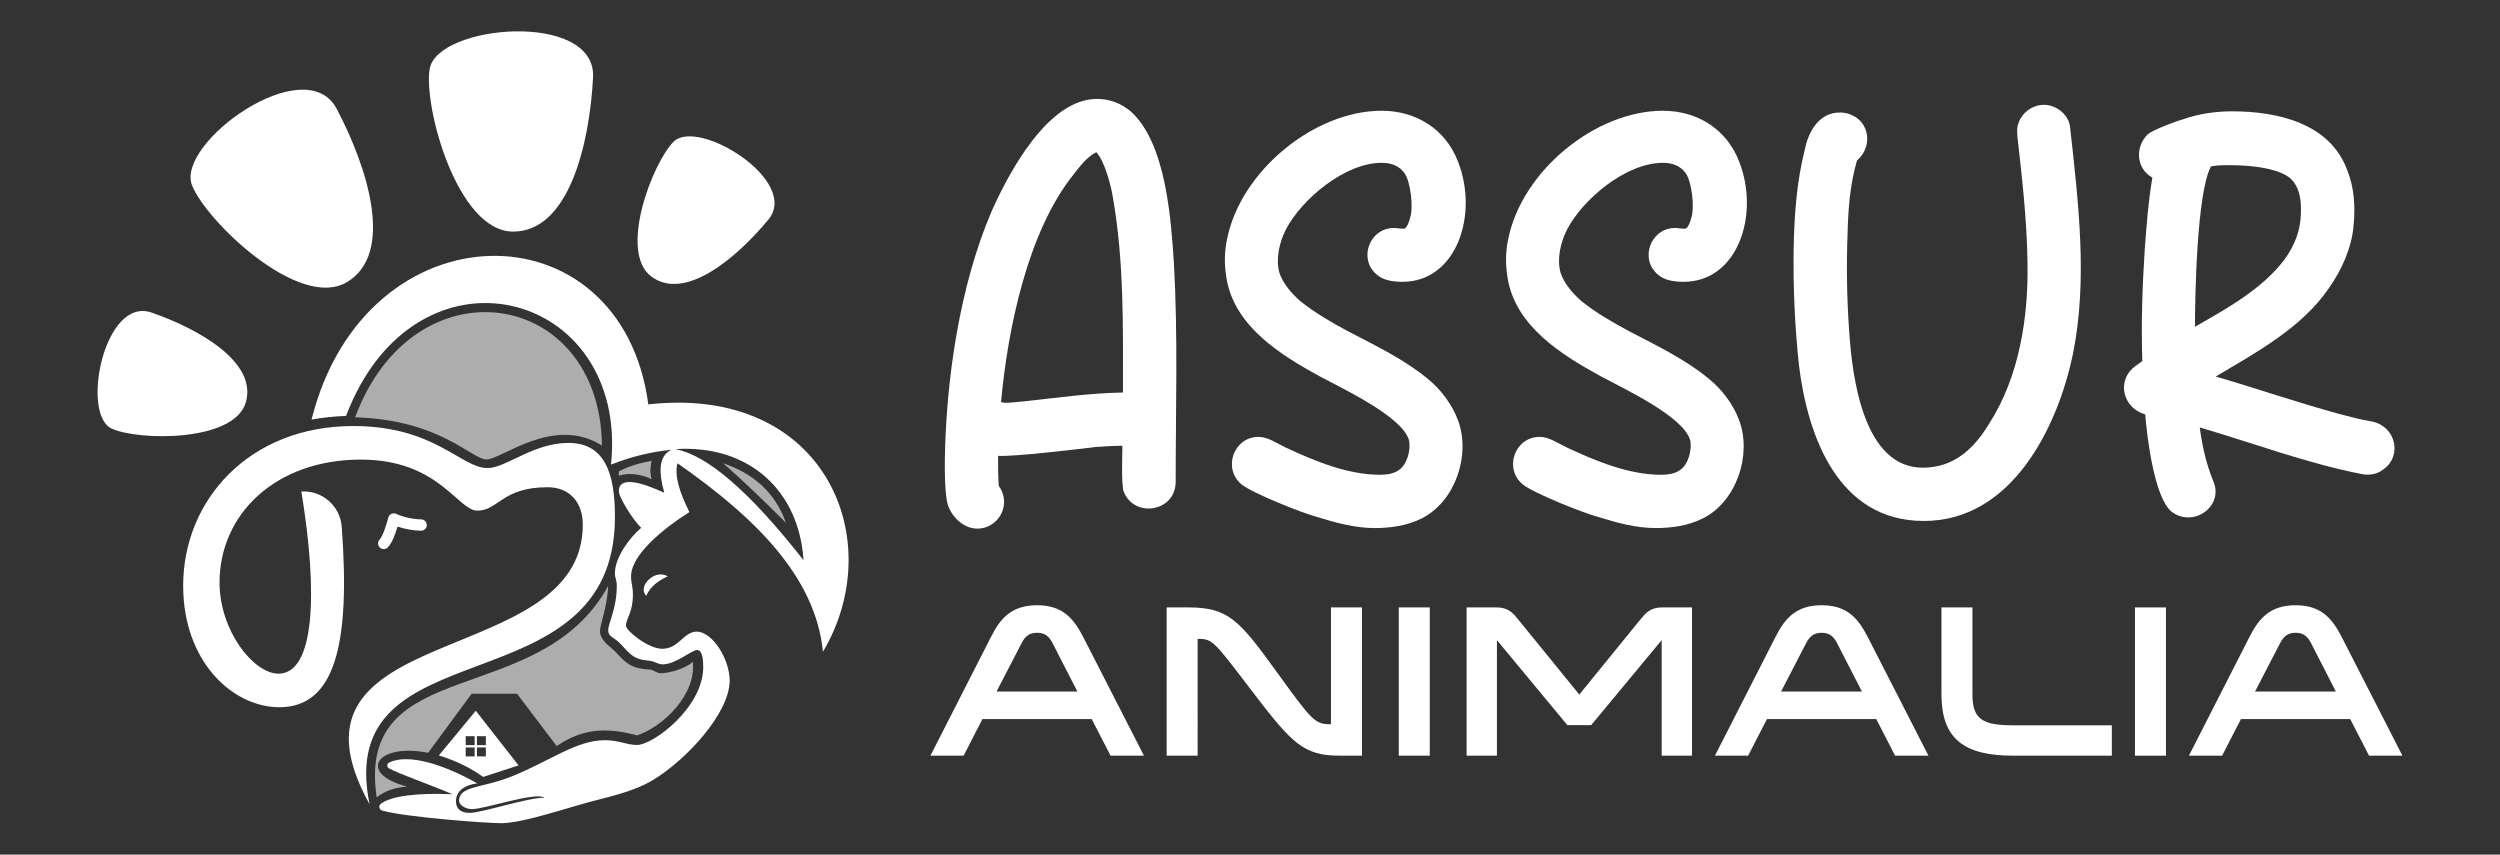
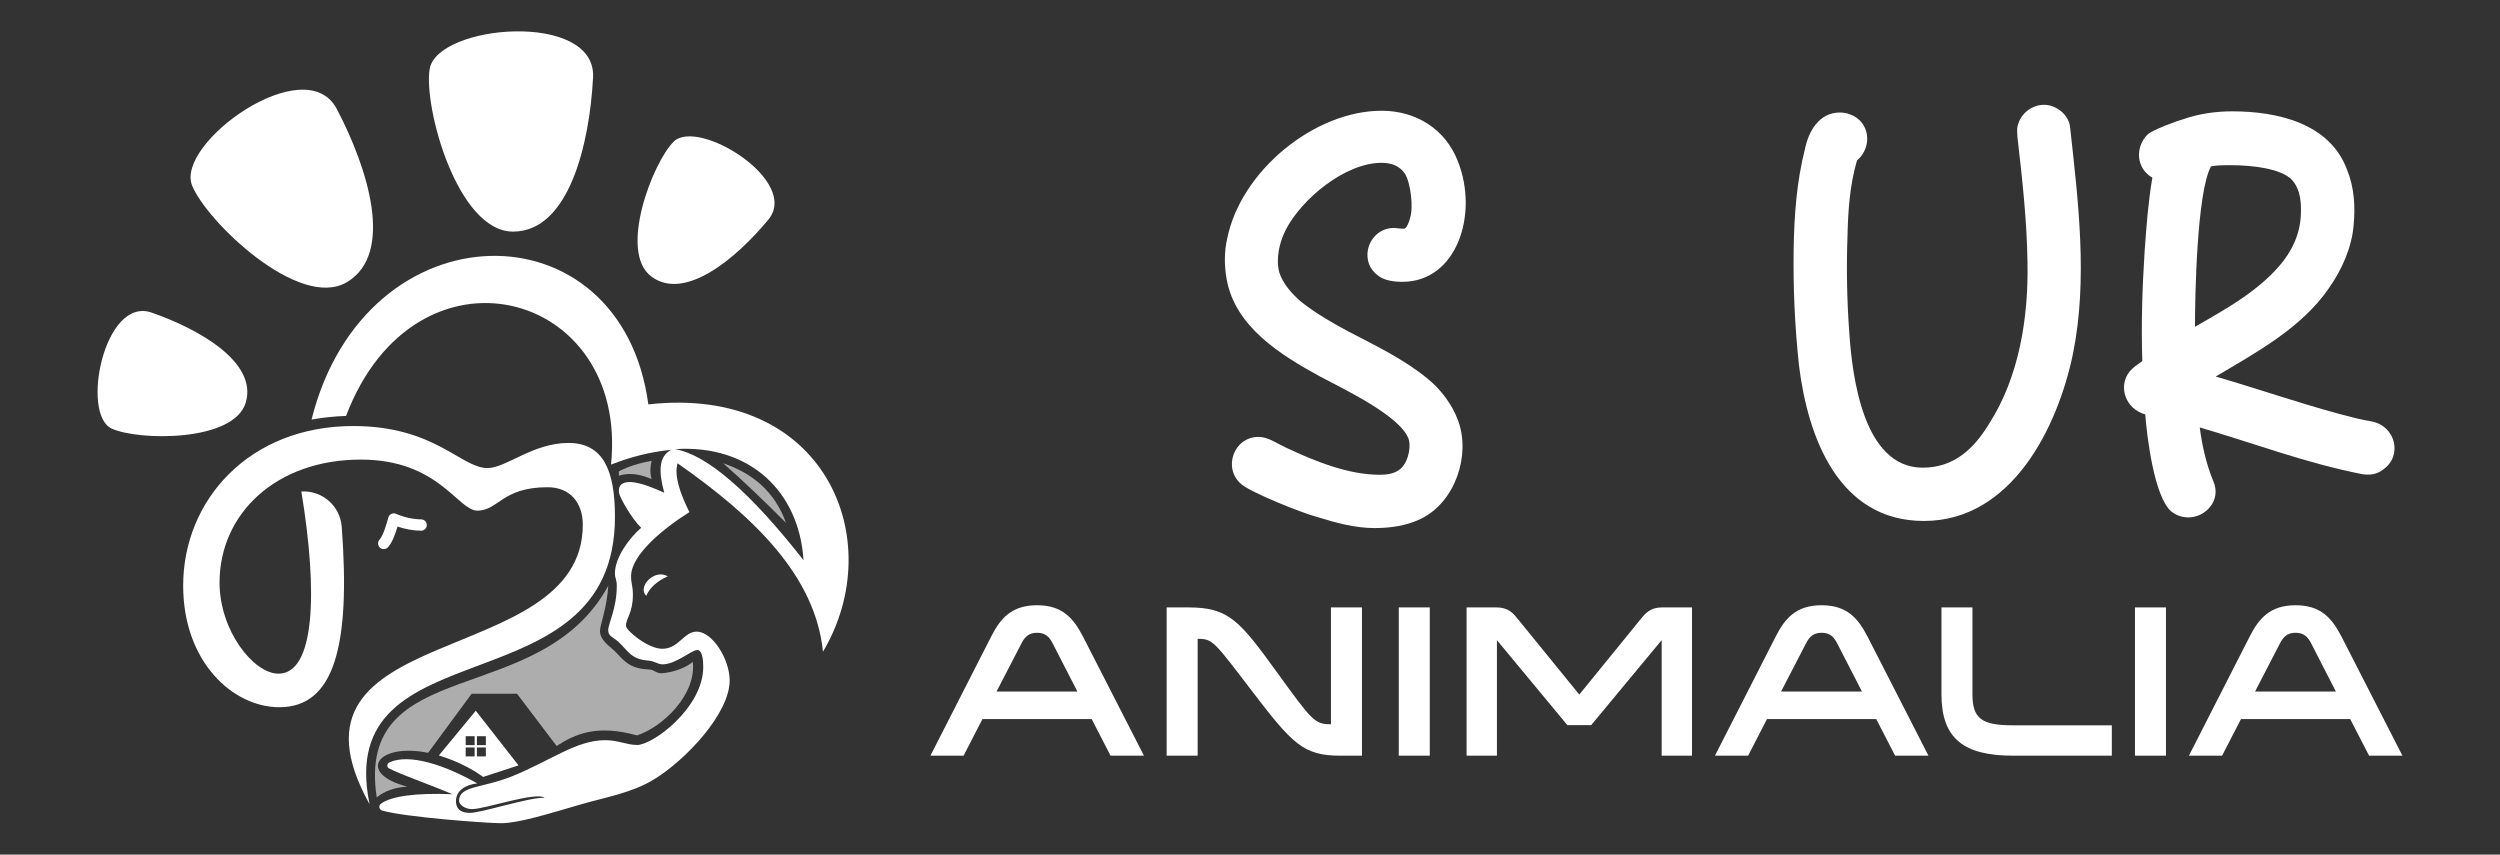
<svg xmlns="http://www.w3.org/2000/svg" version="1.1" id="Calque_1" x="0px" y="0px" width="196px" height="67px" viewBox="0 0 196 67" enable-background="new 0 0 196 67" xml:space="preserve">
  <rect x="0" y="0" width="196" height="67" fill="#333333" stroke="none" />
  <g>
    <g>
      <path fill="#FFFFFF" d="M23.625,38.532c1.327,8.026,1.04,14.283-1.791,14.283c-1.968,0-4.622-3.382-4.622-7.141    c0-5.374,4.4-9.642,11.078-9.642c6.103,0,7.606,4.003,9.132,4.003c1.658,0,1.923-1.836,5.505-1.836c1.77,0,2.764,1.217,2.764,2.94    c0,11.53-24.829,7.323-16.716,21.913c-2.942-14.225,19.237-7.245,19.237-22.532c0-3.626-0.907-5.793-3.649-5.793    c-2.786,0-4.886,1.969-6.346,1.969c-2.078,0-4.113-3.295-10.524-3.295c-8.159,0-13.333,5.815-13.333,12.516    c0,5.97,3.892,9.529,7.54,9.529c4.321,0,5.591-4.822,4.891-14.149C26.668,39.665,25.259,38.433,23.625,38.532" />
      <path fill="#FFFFFF" d="M50.829,31.704c-2.105-15.776-22.184-15.66-26.404,1.19c0.886-0.16,1.788-0.255,2.705-0.285    c5.439-14.317,22.203-9.974,20.774,3.818c1.518-0.604,3.093-1.003,4.734-1.162c-1.037,0.494-0.994,1.785-0.56,3.363    c-0.806-0.356-1.799-0.779-2.574-0.832c-0.775-0.054-1.057,0.313-0.97,0.849c0.06,0.365,0.972,1.992,1.734,2.736    c-0.927,0.791-2.057,2.328-2.057,3.551c0,0.449,0.145,0.464,0.145,1.002c0,1.776-0.671,2.934-0.671,3.483    c0,0.486,0.42,0.546,0.829,0.929c0.713,0.668,0.962,1.345,2.289,1.441c0.522,0.039,0.763,0.298,1.138,0.298    c1.067,0,2.253-1.122,2.727-1.122c0.384,0,0.467,0.719,0.467,1.326c0,3.193-3.941,6.116-5.183,6.116    c-0.84,0-1.459-0.374-2.505-0.374c-2.269,0-4.226,1.581-7.284,2.824c-2.341,0.951-4.172,0.734-4.172,1.928    c0,0.308,0.471,0.651,1.015,0.651c1.029,0,4.989-1.386,5.692-0.893c-1.299-0.018-4.949,1.189-5.854,1.189    s-1.096-0.491-1.096-0.916c0-0.874,0.808-1.299,1.673-1.395c-2.542-1.442-5.367-2.377-6.908-1.639    c-0.19,0.093-0.199,0.358-0.013,0.459c0.857,0.467,3.112,1.233,4.975,2.028c-2.899-0.117-4.801,0.157-5.605,0.738    c-0.209,0.153-0.15,0.477,0.098,0.546c1.84,0.52,8.181,0.988,9.308,0.988c1.393,0,3.704-0.731,6.315-1.489    c1.857-0.538,3.936-0.887,5.629-1.912c2.572-1.558,5.987-5.222,5.987-7.787c0-1.657-1.343-3.83-2.587-3.83    c-1.014,0-1.4,1.344-2.7,1.344c-1.114,0-2.843-1.429-2.843-1.799c0-0.605,0.543-1.001,0.543-2.444c0-0.7-0.143-0.828-0.143-1.443    c0-1.686,2.534-3.747,4.572-5.029c-0.732-1.487-1.21-2.847-0.928-3.829c6.048,4.227,10.803,8.854,11.401,14.774    C69.723,42.336,64.701,30.157,50.829,31.704 M52.921,35.212c5.897-0.381,9.735,3.353,10.076,8.708    C58.857,38.646,55.468,35.653,52.921,35.212" />
      <path opacity="0.6" fill="#FFFFFF" d="M31.923,61.671c-0.979,0.064-1.775,0.346-2.389,0.846    c-1.69-11.344,12.827-6.81,18.152-16.592c-0.077,1.629-0.648,3.1-0.648,3.529c0,0.672,0.583,1.085,1.104,1.54    c0.26,0.228,0.739,0.885,1.349,1.186c0.609,0.302,1.34,0.298,1.486,0.314c0.292,0.033,0.513,0.31,0.902,0.288    c0.845-0.05,1.901-0.421,2.438-0.895c0.285,2.607-2.373,5.104-4.372,5.769c-3.14-0.869-4.822-0.131-6.305,0.829l-3.104-4.096    h-3.559l-3.413,4.632C29.535,58.21,27.958,60.631,31.923,61.671" />
      <path opacity="0.6" fill="#FFFFFF" d="M61.625,40.998c-0.878-2.447-2.615-3.895-4.924-4.676    C58.276,37.706,59.926,39.286,61.625,40.998" />
      <path opacity="0.6" fill="#FFFFFF" d="M51.088,36.129c-0.113,0.476-0.143,0.953,0,1.431c-0.938-0.41-1.8-0.52-2.572-0.262v-0.343    C49.26,36.57,50.124,36.3,51.088,36.129" />
-       <path opacity="0.6" fill="#FFFFFF" d="M47.195,34.933c-3.783-2.394-7.868,1.086-9.051,1.086s-3.604-3.108-10.303-3.301    C32.436,20.337,47.044,22.566,47.195,34.933" />
      <path fill="#FFFFFF" d="M30.086,43.05c-0.105,0-0.212-0.037-0.297-0.113c-0.183-0.164-0.198-0.445-0.034-0.629    c0.294-0.329,0.534-1.177,0.691-1.737c0.035-0.123,0.122-0.227,0.239-0.281c0.116-0.055,0.25-0.058,0.368-0.006    c0.629,0.274,1.293,0.421,1.972,0.436c0.246,0.004,0.441,0.207,0.436,0.453c-0.005,0.246-0.21,0.438-0.455,0.436    c-0.628-0.014-1.245-0.122-1.839-0.326c-0.204,0.68-0.423,1.257-0.75,1.62C30.33,43,30.208,43.05,30.086,43.05" />
      <path fill="#FFFFFF" d="M37.3,55.722l-2.893,3.504c1.248,0.39,2.42,0.924,3.471,1.685l2.775-0.906L37.3,55.722z M37.211,59.301    H36.51v-0.702h0.702V59.301z M37.211,58.421H36.51V57.72h0.702V58.421z M38.091,59.301h-0.702v-0.702h0.702V59.301z M37.389,57.72    h0.702v0.701h-0.702V57.72z" />
      <path fill="#FFFFFF" d="M33.681,5.433c-0.469,2.991,2.182,12.725,6.545,12.725c4.364,0,5.993-6.824,6.27-12.079    C46.772,0.823,34.233,1.898,33.681,5.433" />
      <path fill="#FFFFFF" d="M15.061,14.545c1.13,2.808,8.393,9.81,12.141,7.573c3.748-2.235,1.65-8.929-0.804-13.584    C23.943,3.879,13.726,11.227,15.061,14.545" />
      <path fill="#FFFFFF" d="M8.748,33.597c2.054,0.961,9.613,1.087,10.525-2.054c0.912-3.143-3.659-5.739-7.384-7.036    C8.165,23.21,6.319,32.46,8.748,33.597" />
      <path fill="#FFFFFF" d="M52.817,11.104c-1.618,1.59-4.372,8.631-1.746,10.58c2.626,1.951,6.654-1.427,9.168-4.466    C62.755,14.179,54.73,9.224,52.817,11.104" />
      <path fill="#FFFFFF" d="M52.355,45.182c-0.795,0.359-1.393,0.846-1.691,1.532C49.95,46,51.303,44.572,52.355,45.182" />
    </g>
    <g>
      <g>
        <g>
-           <path fill="#FFFFFF" d="M76.626,41.446c-1.206,0-2.274-1.16-2.413-2.32c-0.14-0.975-0.14-1.995-0.14-3.017      c0.092-6.312,1.16-13.69,3.666-19.537c1.346-3.017,4.409-8.818,8.261-8.818c0.974,0,1.856,0.325,2.645,0.975      c2.784,2.506,3.156,8.446,3.388,11.881c0.325,5.707,0.139,11.461,0.139,17.17c0,1.346-1.067,2.089-2.134,2.089      c-0.789,0-1.58-0.419-1.95-1.347c-0.186-0.557-0.093-2.97-0.093-3.573c-0.695,0-1.393,0.047-2.088,0.093      c-1.113,0.14-6.543,0.789-7.657,0.695c0,0.79,0,1.532,0.046,2.275c0,0.139,0.093,0.186,0.139,0.277      C79.272,39.775,78.157,41.446,76.626,41.446z M78.621,31.562c0.511,0.047,1.068-0.047,1.625-0.093      c2.598-0.278,5.15-0.649,7.795-0.696c0-5.104,0.094-10.256-0.787-15.268c-0.141-0.929-0.651-2.877-1.3-3.573      c-0.743,0.371-1.253,1.067-1.764,1.717c-3.666,4.547-5.198,12.298-5.708,17.867C78.529,31.515,78.576,31.562,78.621,31.562z" />
          <path fill="#FFFFFF" d="M107.765,41.4c-1.532,0-3.063-0.419-4.547-0.882c-1.067-0.278-5.058-1.856-5.894-2.553      c-1.484-1.253-0.602-3.713,1.347-3.713c0.742,0,1.438,0.511,2.134,0.835c2.273,1.067,4.873,2.135,7.378,2.135      c0.557,0,1.114-0.092,1.487-0.371c0.648-0.417,0.973-1.625,0.787-2.366c-0.557-1.856-5.244-4.037-6.961-4.965      c-3.063-1.672-6.683-3.899-7.331-7.659c-0.187-1.066-0.187-2.134,0.046-3.155c1.067-5.291,6.821-10.024,12.111-10.024      c2.692,0,5.013,1.438,5.987,3.991c1.625,4.131-0.094,9.421-4.361,9.421c-0.65,0-1.486-0.094-1.997-0.557      c-1.484-1.208-0.603-3.666,1.347-3.666c0.139,0,0.695,0.092,0.836,0.046c0.186-0.093,0.371-0.604,0.416-0.835      c0.279-0.789,0.047-2.786-0.416-3.482c-0.418-0.603-1.066-0.835-1.812-0.835c-2.877,0-6.264,2.83-7.517,5.245      c-0.511,1.021-0.788,2.273-0.511,3.34c0.279,0.883,0.977,1.672,1.672,2.275c1.16,0.928,2.458,1.671,3.756,2.367      c2.137,1.112,4.364,2.18,6.222,3.712c1.02,0.836,1.9,1.995,2.365,3.249c1.021,2.738-0.232,6.404-2.877,7.703      C110.318,41.215,109.019,41.4,107.765,41.4z" />
-           <path fill="#FFFFFF" d="M129.809,41.4c-1.529,0-3.063-0.419-4.547-0.882c-1.068-0.278-5.059-1.856-5.893-2.553      c-1.486-1.253-0.605-3.713,1.344-3.713c0.744,0,1.439,0.511,2.135,0.835c2.275,1.067,4.873,2.135,7.379,2.135      c0.557,0,1.115-0.092,1.486-0.371c0.648-0.417,0.973-1.625,0.789-2.366c-0.557-1.856-5.244-4.037-6.963-4.965      c-3.061-1.672-6.682-3.899-7.332-7.659c-0.186-1.066-0.186-2.134,0.047-3.155c1.066-5.291,6.822-10.024,12.113-10.024      c2.691,0,5.012,1.438,5.984,3.991c1.625,4.131-0.09,9.421-4.361,9.421c-0.648,0-1.484-0.094-1.994-0.557      c-1.486-1.208-0.605-3.666,1.346-3.666c0.139,0,0.695,0.092,0.834,0.046c0.186-0.093,0.371-0.604,0.418-0.835      c0.279-0.789,0.047-2.786-0.418-3.482c-0.418-0.603-1.068-0.835-1.809-0.835c-2.877,0-6.266,2.83-7.52,5.245      c-0.51,1.021-0.789,2.273-0.51,3.34c0.279,0.883,0.975,1.672,1.67,2.275c1.16,0.928,2.461,1.671,3.76,2.367      c2.135,1.112,4.361,2.18,6.219,3.712c1.02,0.836,1.902,1.995,2.365,3.249c1.021,2.738-0.23,6.404-2.877,7.703      C132.361,41.215,131.063,41.4,129.809,41.4z" />
          <path fill="#FFFFFF" d="M150.832,40.843c-6.682,0-9.098-6.543-9.793-12.205c-0.324-3.017-0.465-6.126-0.416-9.143      c0.045-2.599,0.232-5.245,0.881-7.796c0.279-1.393,1.113-2.878,2.738-2.878c0.279,0,0.555,0.047,0.787,0.14      c1.578,0.557,1.811,2.553,0.559,3.62c-0.559,1.902-0.697,3.898-0.742,5.848c-0.094,2.552-0.049,5.104,0.139,7.656      c0.232,3.481,1.113,10.581,5.754,10.581c2.414,0,3.992-1.439,5.199-3.434c2.365-3.666,3.109-8.354,3.016-12.716      c-0.047-3.249-0.416-6.544-0.789-9.792c0-0.278-0.047-0.511,0-0.789c0.232-1.067,1.158-1.717,2.088-1.717      c0.975,0,1.949,0.79,2.043,1.764c0.648,5.894,1.393,11.927,0.23,17.728C161.32,33.557,157.699,40.843,150.832,40.843z" />
          <path fill="#FFFFFF" d="M171.576,40.564c-0.465,0-0.93-0.139-1.346-0.464c-1.346-1.161-1.904-5.848-2.043-7.611      c-1.529-0.418-2.182-2.181-1.205-3.388c0.277-0.325,0.648-0.557,0.975-0.789c-0.094-2.924,0-5.801,0.186-8.678      c0.139-1.902,0.277-3.806,0.602-5.708c-1.252-0.696-1.391-2.366-0.369-3.388c0.416-0.371,2.318-1.067,2.83-1.207      c1.207-0.417,2.506-0.603,3.805-0.603c3.527,0,7.658,0.928,9.004,4.594c0.557,1.347,0.648,2.878,0.51,4.316      c-0.139,1.765-0.928,3.527-1.949,4.967c-2.135,3.108-5.662,5.011-8.863,6.915c3.201,0.928,6.402,2.041,9.652,2.923      c0.883,0.231,1.717,0.464,2.6,0.603c1.855,0.372,2.412,2.691,0.881,3.759c-0.465,0.372-1.02,0.465-1.625,0.372      c-4.314-0.835-8.492-2.413-12.76-3.667c0.184,1.439,0.51,2.878,1.066,4.224C174.174,39.22,172.922,40.564,171.576,40.564z       M172.086,25.621c2.506-1.438,5.197-2.923,6.961-5.197c0.928-1.253,1.393-2.552,1.346-4.13c0-0.79-0.186-1.671-0.742-2.229      c-0.834-0.835-3.016-1.113-4.734-1.113c-0.602,0-1.158,0-1.576,0.093C172.225,15.086,172.086,23.348,172.086,25.621z" />
        </g>
      </g>
      <g>
        <path fill="#FFFFFF" d="M89.686,59.245h-2.618l-1.479-2.871h-8.565l-1.478,2.871h-2.601l4.758-9.329     c0.731-1.445,1.614-2.465,3.603-2.465c1.988,0,2.854,1.02,3.604,2.465L89.686,59.245z M82.513,50.409     c-0.254-0.493-0.578-0.8-1.206-0.8c-0.629,0-0.952,0.307-1.207,0.8l-1.971,3.807h6.338L82.513,50.409z" />
        <path fill="#FFFFFF" d="M93.896,59.245h-2.43V47.622h1.716c3.127,0,3.977,1.002,6.917,5.064c2.77,3.823,2.975,4.095,4.231,4.095     h0.017v-9.159h2.432v11.623h-1.717c-2.872,0-3.74-0.917-6.917-5.081c-2.975-3.891-3.059-4.078-4.232-4.078h-0.017V59.245z" />
        <path fill="#FFFFFF" d="M112.094,47.622v11.623h-2.43V47.622H112.094z" />
        <path fill="#FFFFFF" d="M117.359,50.188v9.058h-2.377V47.622h2.361c0.902,0,1.291,0.459,1.648,0.9l4.826,5.932l4.826-5.932     c0.357-0.441,0.748-0.9,1.648-0.9h2.363v11.623h-2.379v-9.058l-5.525,6.662h-1.869L117.359,50.188z" />
        <path fill="#FFFFFF" d="M151.191,59.245h-2.615l-1.479-2.871h-8.566l-1.479,2.871h-2.6l4.758-9.329     c0.73-1.445,1.615-2.465,3.604-2.465s2.854,1.02,3.604,2.465L151.191,59.245z M144.02,50.409c-0.254-0.493-0.576-0.8-1.205-0.8     s-0.953,0.307-1.207,0.8l-1.971,3.807h6.34L144.02,50.409z" />
        <path fill="#FFFFFF" d="M154.639,47.622v6.813c0,1.904,0.73,2.43,3.18,2.43h7.748v2.38h-7.748c-3.842,0-5.609-1.325-5.609-4.81     v-6.813H154.639z" />
        <path fill="#FFFFFF" d="M169.811,47.622v11.623h-2.43V47.622H169.811z" />
        <path fill="#FFFFFF" d="M188.35,59.245h-2.615l-1.479-2.871h-8.564l-1.479,2.871h-2.602l4.758-9.329     c0.732-1.445,1.615-2.465,3.604-2.465c1.99,0,2.855,1.02,3.604,2.465L188.35,59.245z M181.18,50.409     c-0.256-0.493-0.578-0.8-1.207-0.8s-0.951,0.307-1.207,0.8l-1.971,3.807h6.338L181.18,50.409z" />
      </g>
    </g>
  </g>
</svg>